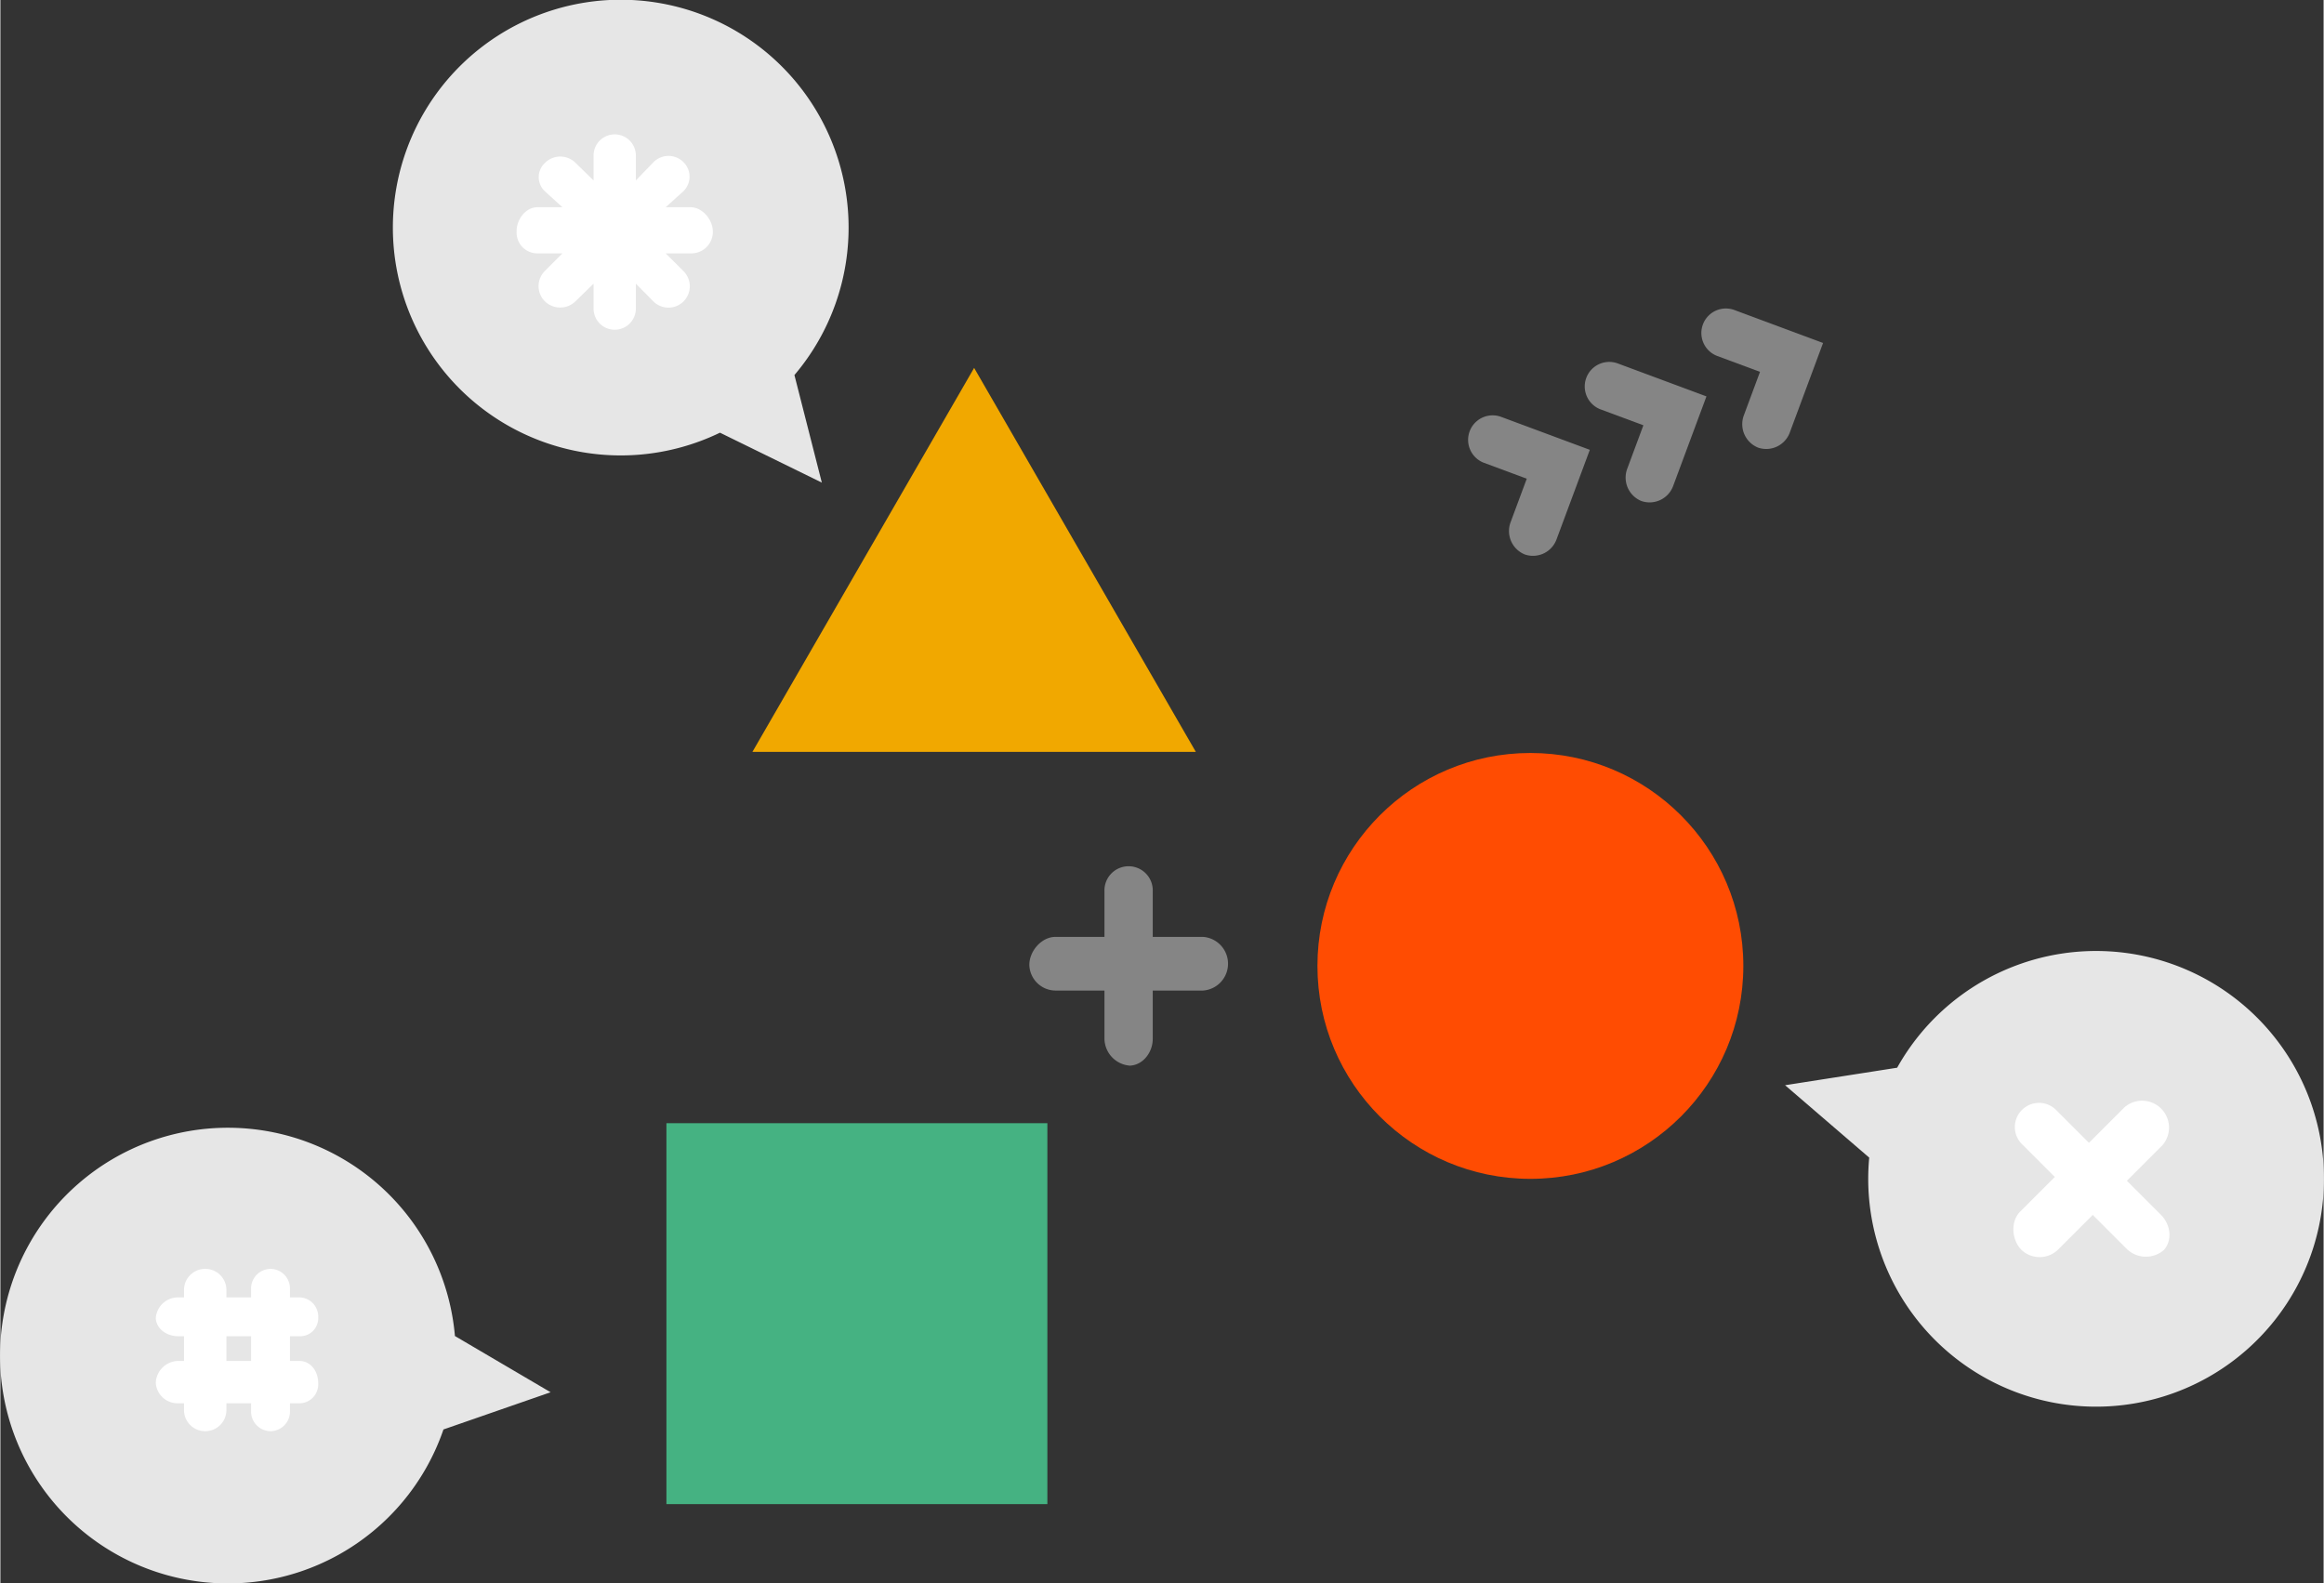
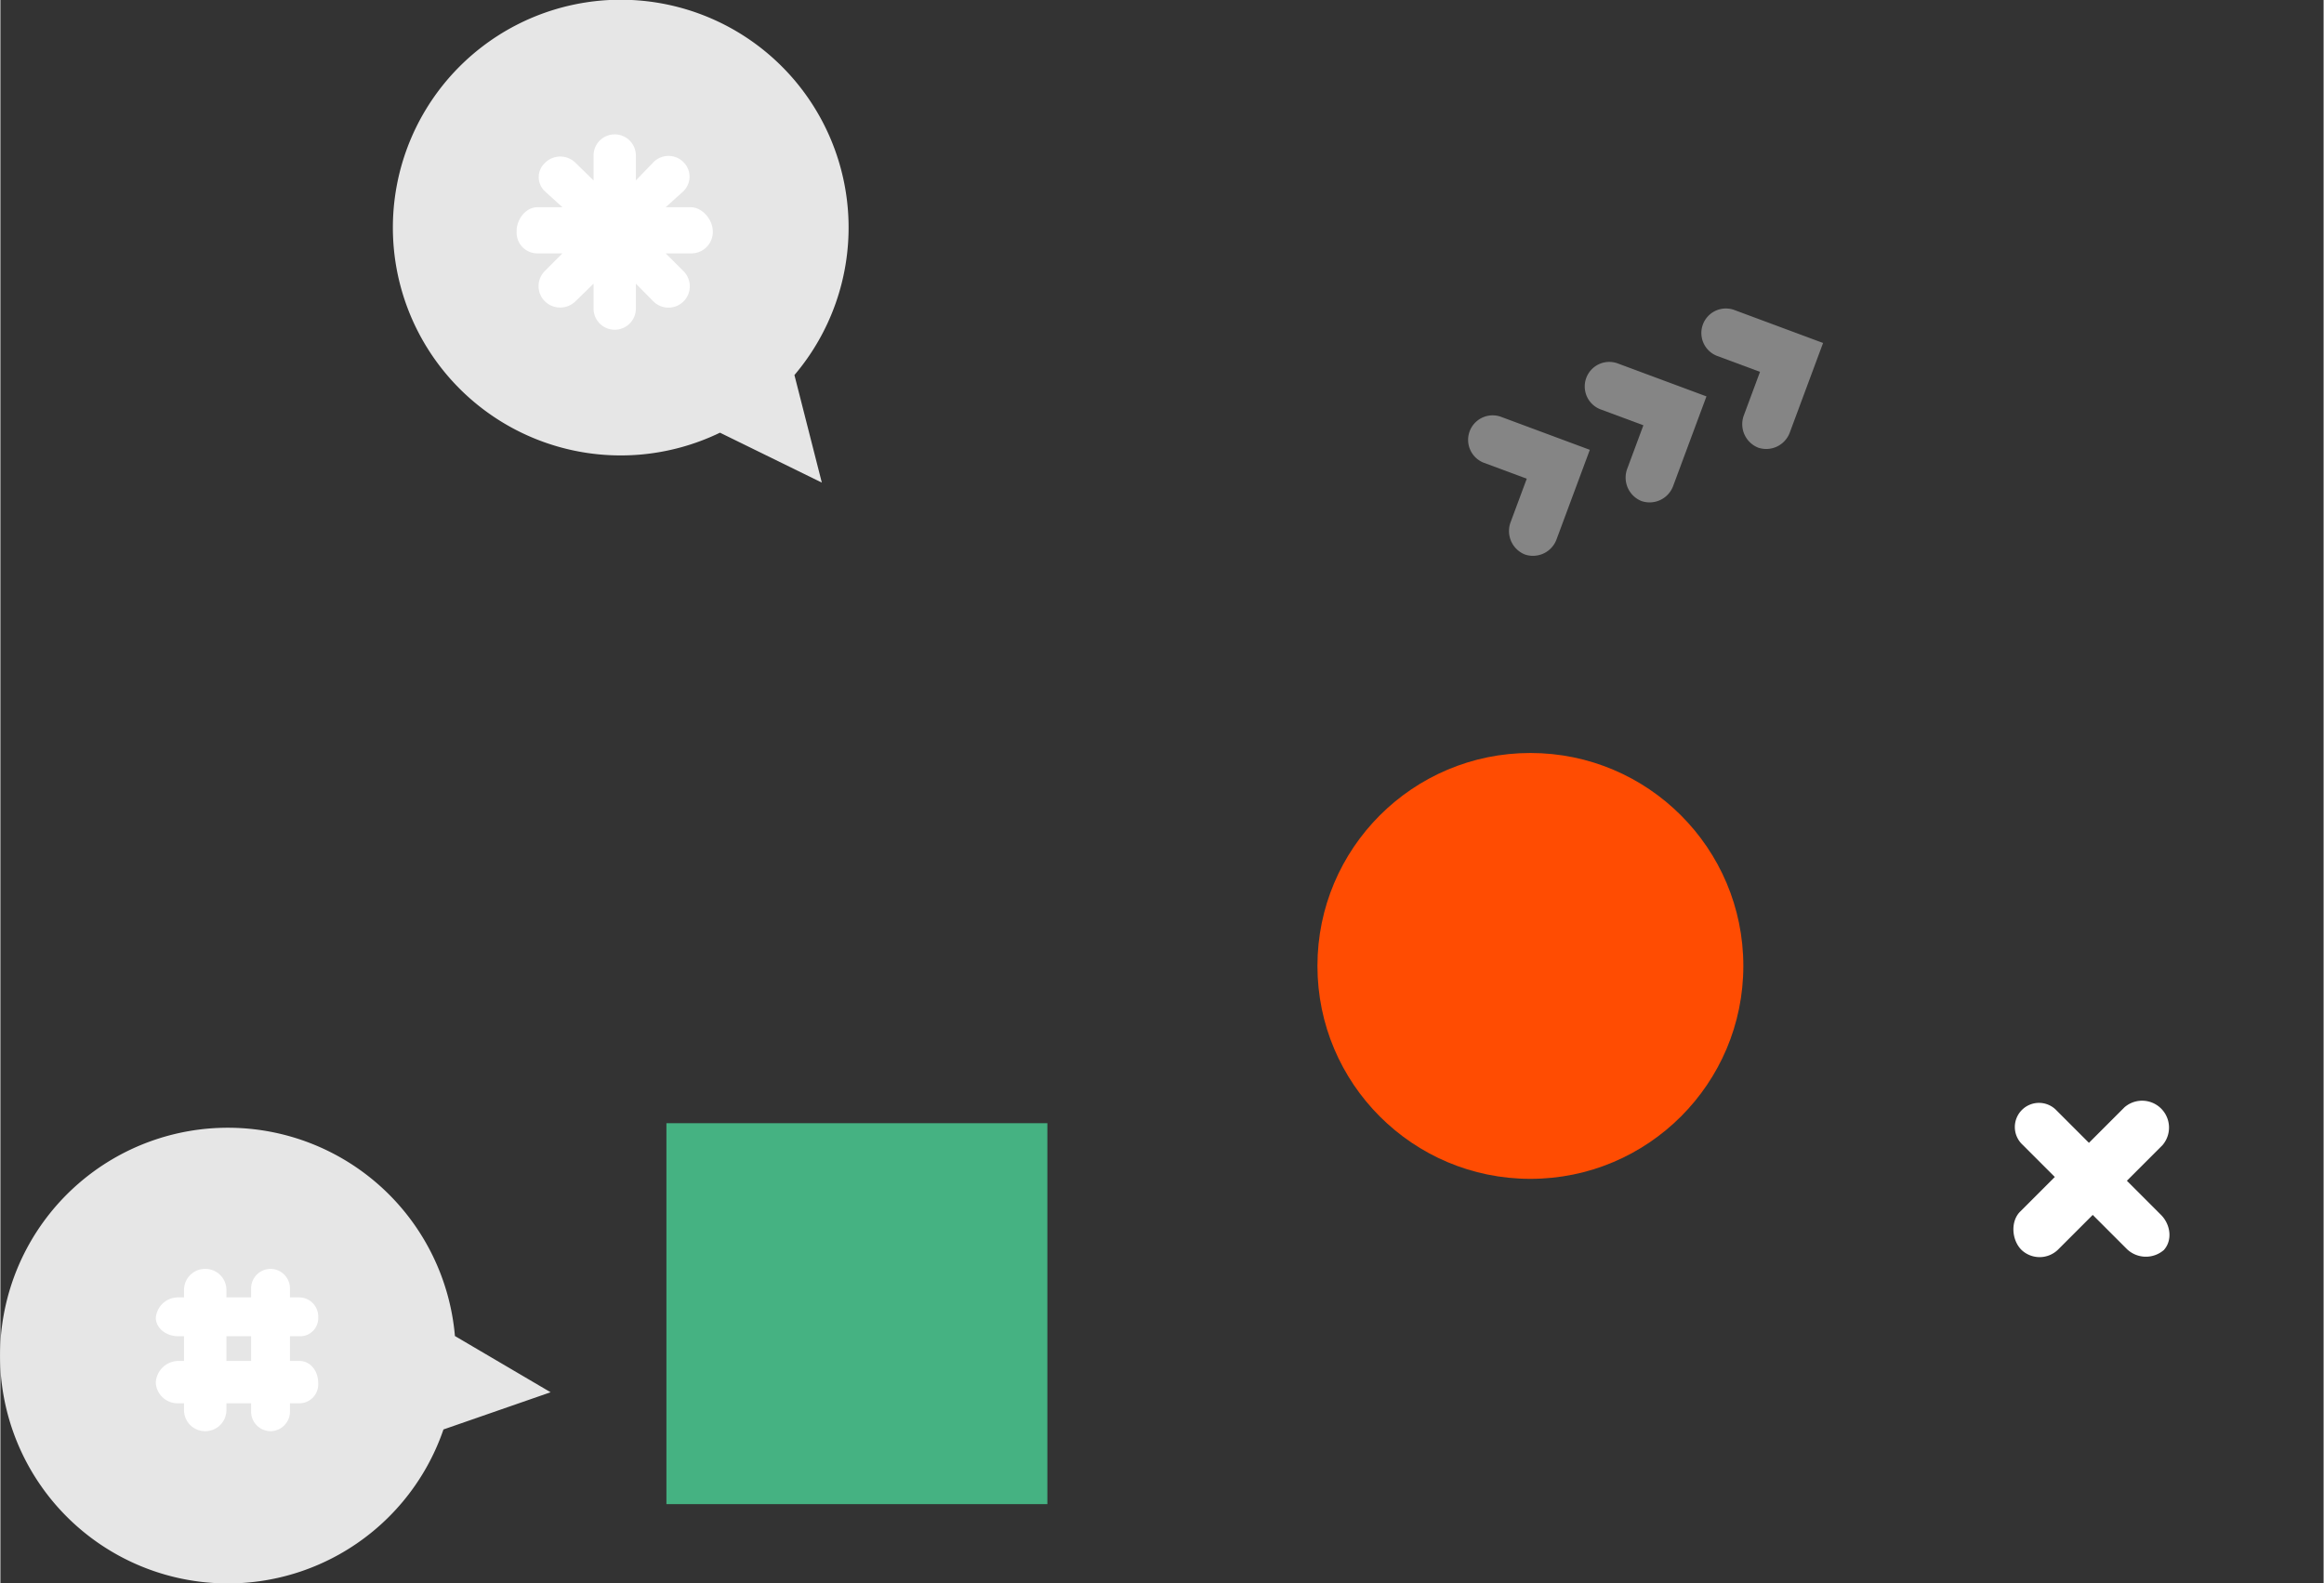
<svg xmlns="http://www.w3.org/2000/svg" viewBox="0 0 432.98 295.087" width="433" height="295">
  <rect x="0" y="0" width="432.98" height="295.087" fill="#333333" stroke="none" />
  <defs>
    <style>
            .a {
                fill: #e6e6e6;
            }

            .b {
                fill: #45b282;
            }

            .c {
                fill: #fff;
            }

            .d {
                fill: #858585;
            }

            .e {
                fill: #ff4c02;
            }

            .f {
                fill: #f1a800;
            }
        </style>
  </defs>
  <path class="a" d="M102.545,259.494l-19.97,6.935a42.467,42.467,0,1,1,2.137-17.416Z" />
-   <path class="a" d="M332.617,202.268l20.887-3.263a42.466,42.466,0,1,1-5.208,16.756Z" />
  <rect class="b" x="124.127" y="209.345" width="71" height="71" transform="translate(404.472 85.219) rotate(90)" />
  <path class="c" d="M396.317,220.077l6.63-6.63a5.013,5.013,0,0,0-7.071-7.071l-6.63,6.63-6.033-6.033a4.502,4.502,0,1,0-6.364,6.364l6.033,6.033-6.468,6.468c-1.816,1.816-1.57,5.293.246,7.108l.036.036a4.912,4.912,0,0,0,6.789-.073l6.468-6.468,6.359,6.359a5.111,5.111,0,0,0,6.946.136l-.186.186c1.816-1.816,1.42-4.87-.396-6.686Z" />
-   <path class="d" d="M214.767,184.623h9.377a5.013,5.013,0,0,0,0-10h-9.377v-8.532a4.502,4.502,0,1,0-9,0v8.532H196.619c-2.568,0-4.852,2.632-4.852,5.201v.051a4.912,4.912,0,0,0,4.852,4.749h9.148v8.992a5.111,5.111,0,0,0,4.815,5.008h-.263c2.568,0,4.448-2.44,4.448-5.008Z" />
  <path class="c" d="M55.718,249.052a3.36,3.36,0,0,0,3.509-3.57v.155a3.57,3.57,0,0,0-3.509-3.823H53.964v-1.496a3.653,3.653,0,0,0-3.619-3.82h0a3.653,3.653,0,0,0-3.619,3.82v1.496H42.12v-1.496a3.931,3.931,0,0,0-3.948-3.82h0a3.931,3.931,0,0,0-3.948,3.82v1.496H33.107a4.154,4.154,0,0,0-4.147,3.869v-.146c0,2.11,2.037,3.515,4.147,3.515h1.117v4.606H33.107a4.266,4.266,0,0,0-4.147,3.997v.119a4.08,4.08,0,0,0,4.147,3.78h1.117v1.375a3.931,3.931,0,0,0,3.948,3.82h0a3.931,3.931,0,0,0,3.948-3.82v-1.375h4.606v1.375a3.654,3.654,0,0,0,3.619,3.82h0a3.654,3.654,0,0,0,3.619-3.82v-1.375H55.718a3.525,3.525,0,0,0,3.509-3.771v-.073c0-2.11-1.4-4.052-3.509-4.052H53.964v-4.606Zm-8.992,4.606H42.12v-4.606h4.606Z" />
  <circle class="e" cx="285.147" cy="180.032" r="39.687" />
-   <polygon class="f" points="181.476 68.57 222.793 140.134 140.159 140.134 181.476 68.57" />
  <path class="a" d="M153.093,89.949l-18.983-9.304A42.467,42.467,0,1,1,147.985,69.905Z" />
  <path class="d" d="M296.225,83.84,287.819,80.716l-8.216-3.053a4.572,4.572,0,0,0-3.184,8.569l8.052,2.992-3.032,8.158a4.709,4.709,0,0,0,2.652,5.954l.051.019a4.681,4.681,0,0,0,5.866-2.789l3.053-8.216Z" />
-   <path class="d" d="M317.96,73.882,309.555,70.758l-8.216-3.053a4.572,4.572,0,0,0-3.184,8.569l8.052,2.992-3.032,8.158a4.709,4.709,0,0,0,2.652,5.954l.051.019a4.681,4.681,0,0,0,5.866-2.789l3.053-8.216Z" />
+   <path class="d" d="M317.96,73.882,309.555,70.758l-8.216-3.053a4.572,4.572,0,0,0-3.184,8.569l8.052,2.992-3.032,8.158a4.709,4.709,0,0,0,2.652,5.954l.051.019a4.681,4.681,0,0,0,5.866-2.789l3.053-8.216" />
  <path class="d" d="M339.696,63.924l-8.406-3.124-8.216-3.053a4.572,4.572,0,0,0-3.184,8.569l8.052,2.992-3.032,8.158A4.709,4.709,0,0,0,327.563,83.42l.051.019a4.681,4.681,0,0,0,5.866-2.789l3.053-8.216Z" />
  <path class="c" d="M128.632,38.623h-4.641l3.281-2.96a3.795,3.795,0,0,0,0-5.476h0a3.938,3.938,0,0,0-5.596.08l-3.242,3.362V28.988a3.943,3.943,0,1,0-7.886,0v4.641L107.184,30.347a4.035,4.035,0,0,0-5.678,0h0a3.609,3.609,0,0,0-.021,5.315l3.261,2.96H100.106c-2.201,0-3.897,2.248-3.897,4.45v.227a3.861,3.861,0,0,0,3.897,3.927h4.641l-3.281,3.287a3.989,3.989,0,0,0,0,5.639,4.086,4.086,0,0,0,5.719.001l3.364-3.28v4.641a3.943,3.943,0,1,0,7.886,0v-4.641l3.242,3.281a3.977,3.977,0,1,0,5.606-5.642l-3.291-3.287h4.641a3.999,3.999,0,0,0,4.141-3.838v-.247C132.773,40.94,130.833,38.623,128.632,38.623Z" />
</svg>